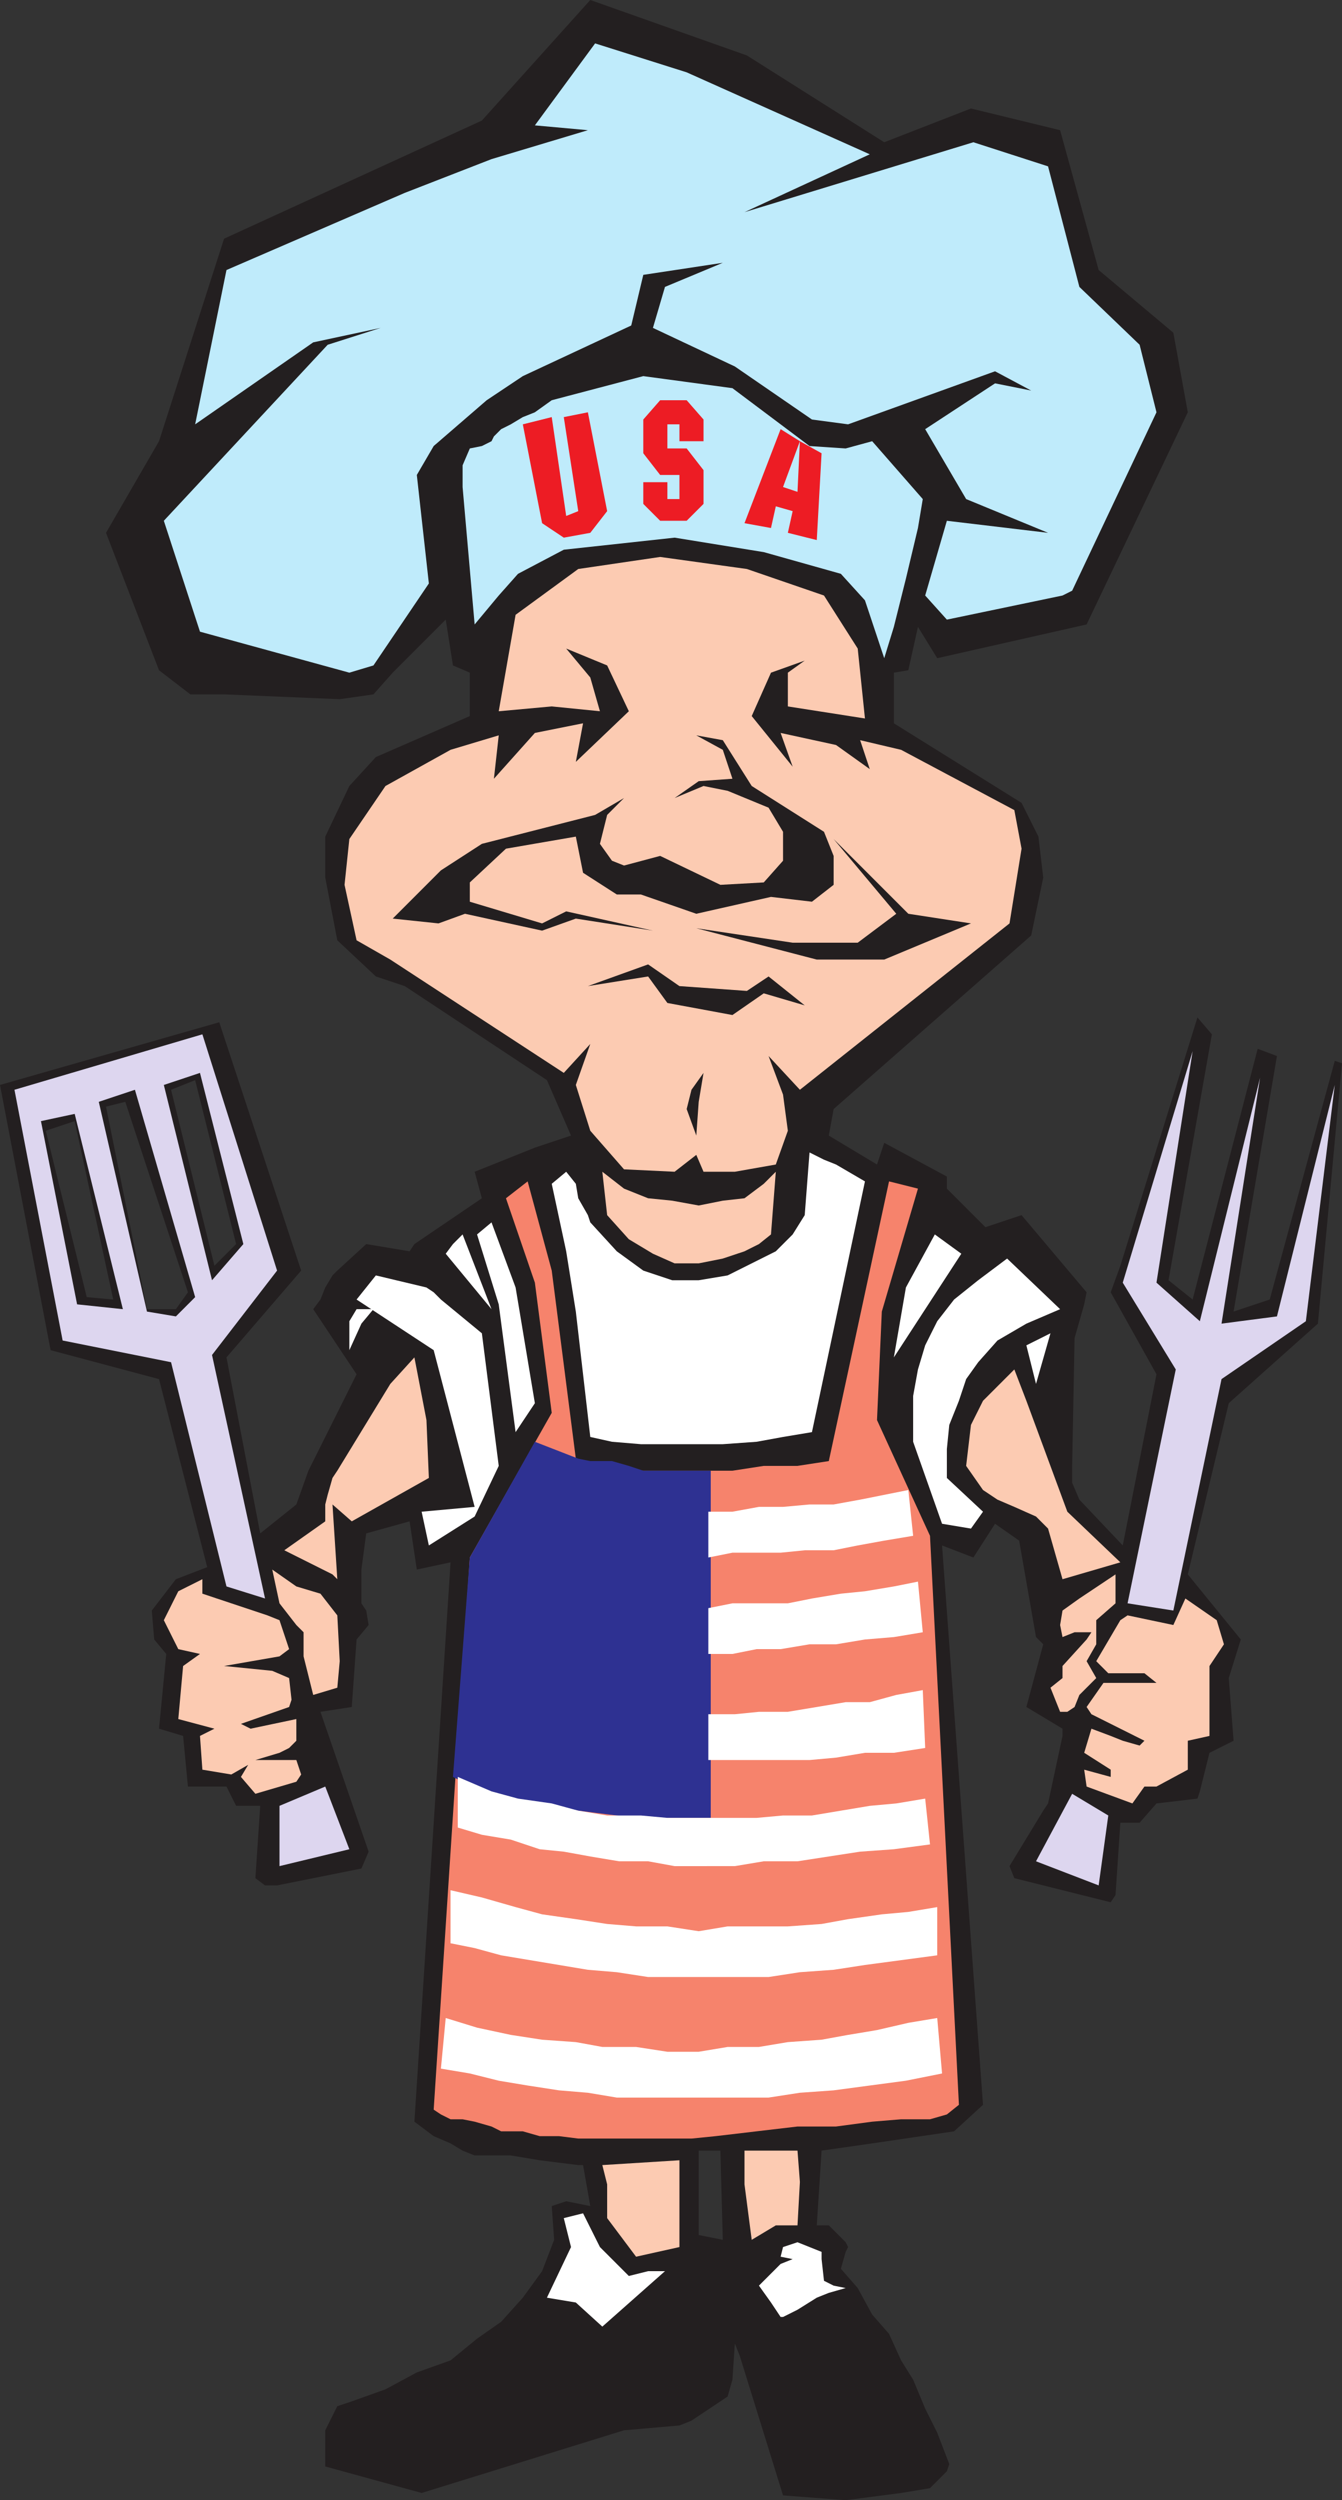
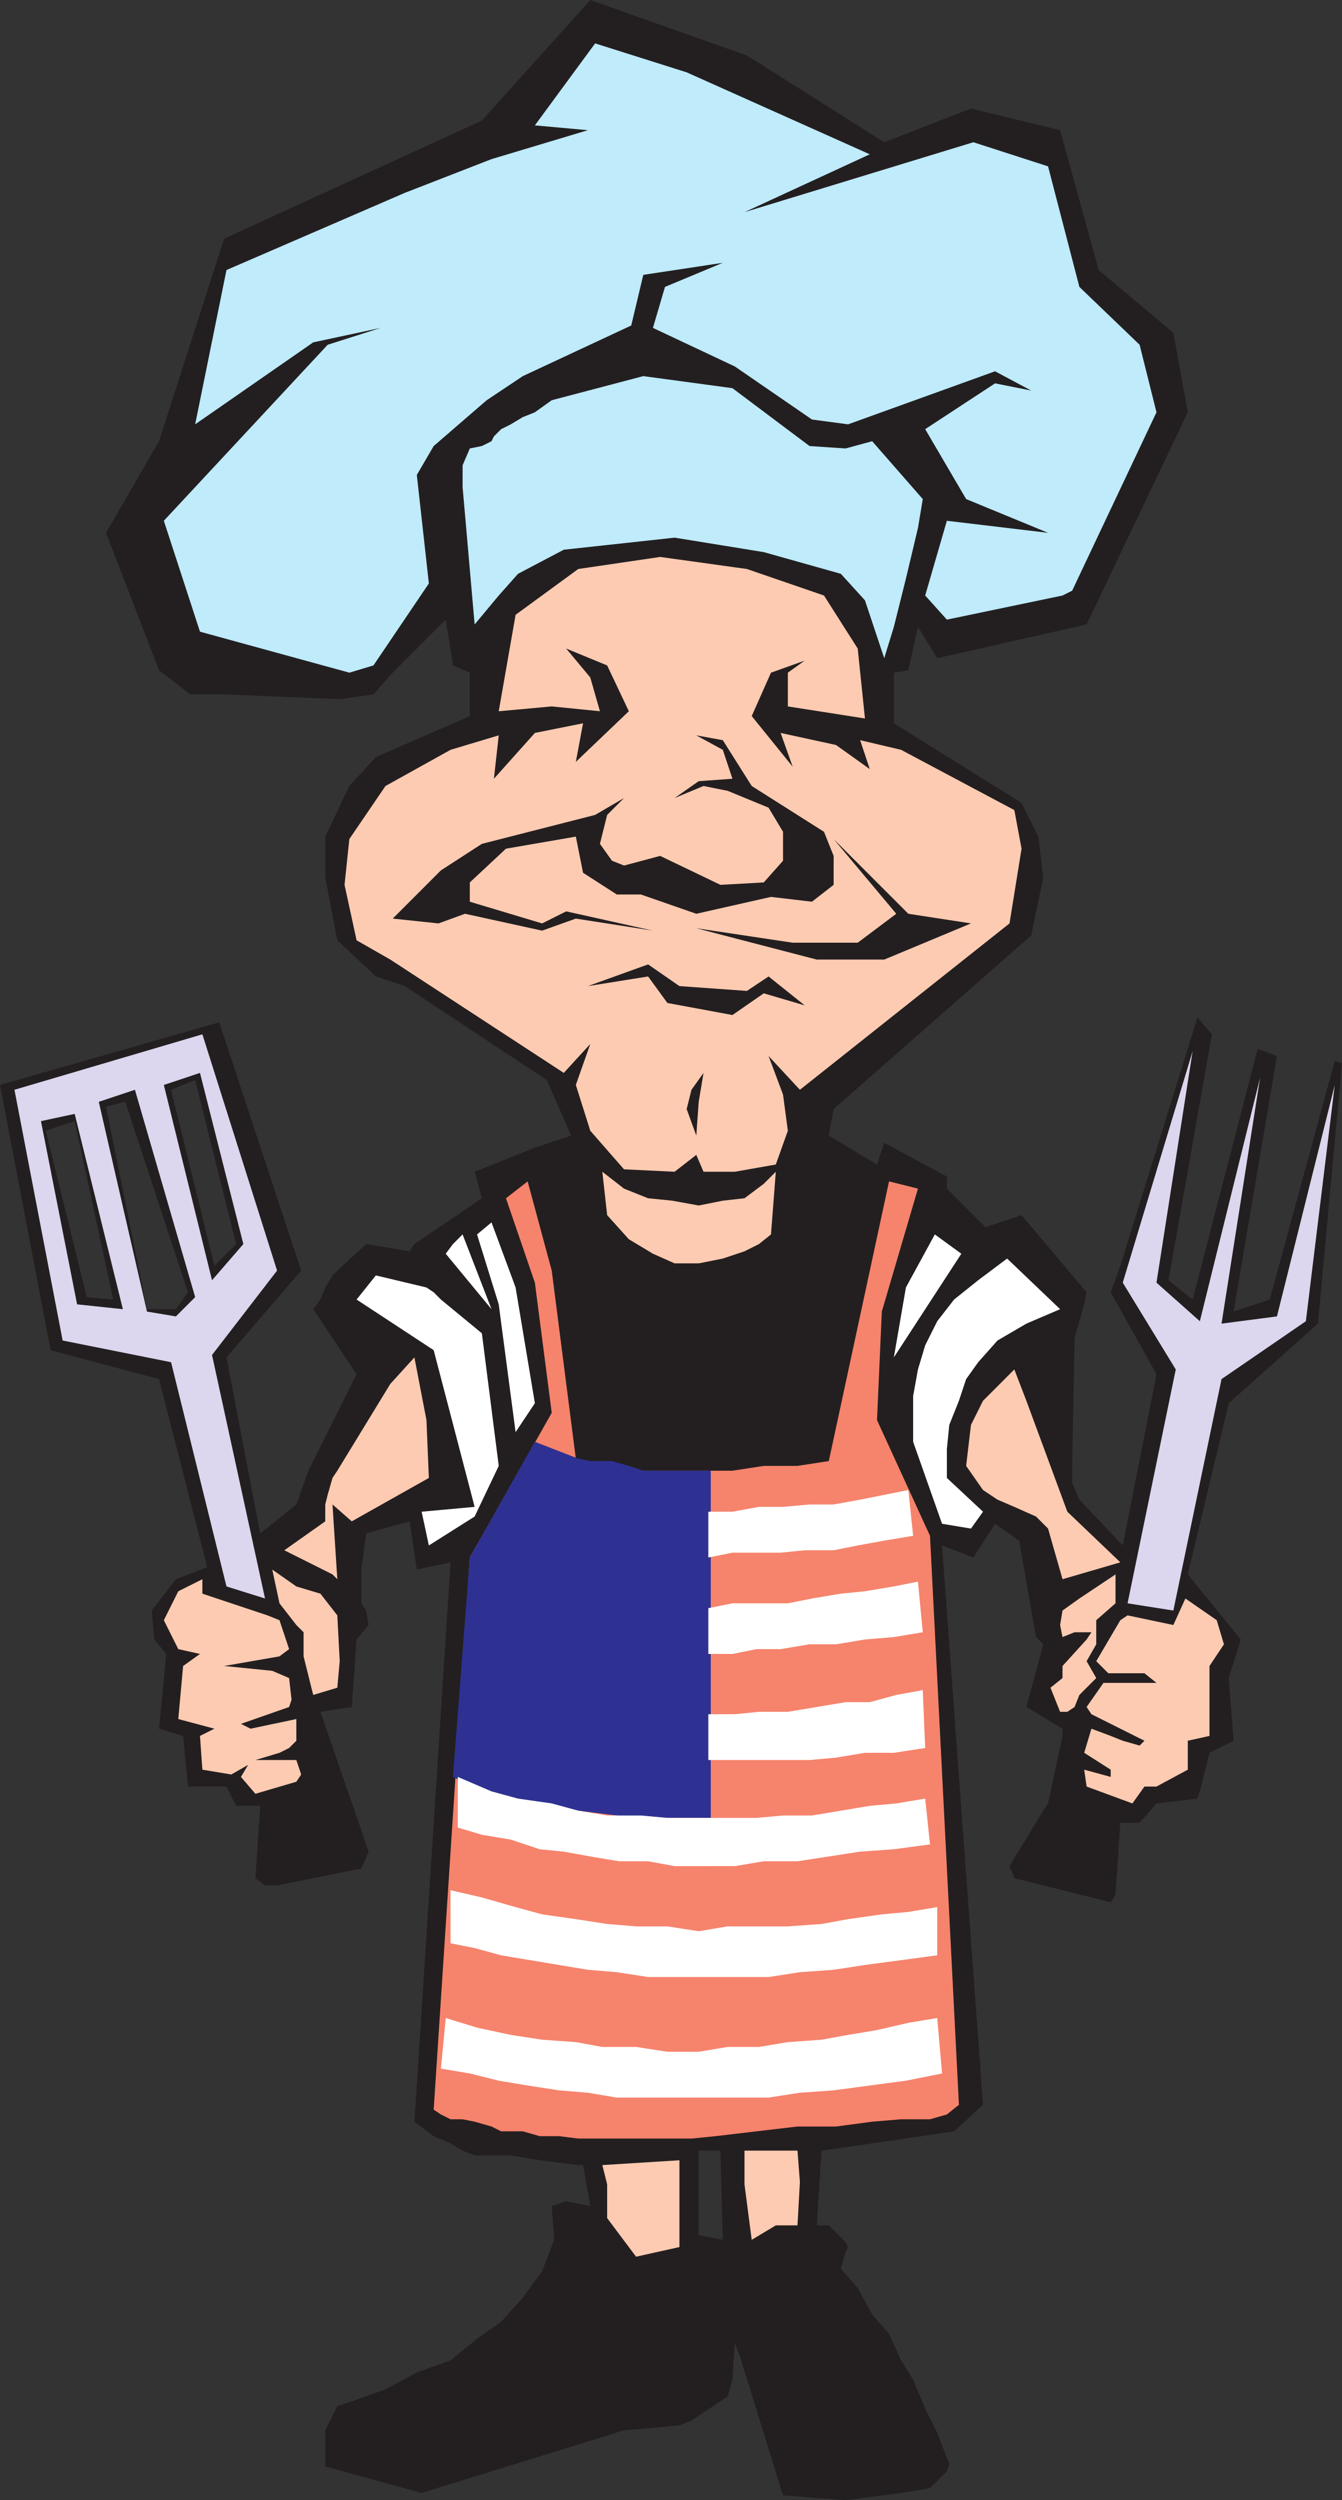
<svg xmlns="http://www.w3.org/2000/svg" width="417.75" height="777.75">
  <rect width="100%" height="100%" fill="#333333" stroke="none" />
  <path fill="#231f20" fill-rule="evenodd" d="m263.25 777.75-19.5-1.5-13.5-43.5-1.5-3.75-.75 11.25-1.5 5.25-11.25 7.5-3.75 1.5-17.25 1.5-63 19.5-30-8.25V756l3.75-7.5 4.5-1.5 10.5-3.75 9.75-5.25 10.5-3.75 8.25-6.75 7.5-5.25 6.75-7.5 6-8.25 3.75-9.75-.75-10.5 4.5-1.5 7.5 1.5-2.25-12.75h6l24-1.5 6-3v26.25l7.5 1.5-.75-27.75h-6.75l-6 3-24 1.5H180l-12-1.5-9-1.5h-11.25L144 669l-3.75-2.25-5.25-2.25-6-4.5 11.25-174-10.5 2.25-2.25-15L114 477l-1.5 11.25v10.5L114 501l.75 4.5L111 510l-1.5 21-9.75 1.5 15 43.5-2.25 5.25-26.25 5.25H82.5l-3-2.25 1.5-22.5h-7.5l-3-6h-12L57 540l-7.5-2.25 2.25-23.25L48 510l-.75-9 7.5-9.75 9.75-3.75-15-58.5-33.75-9L0 337.5l14.25 14.25L27 403.5l8.25.75 10.5 3h9L58.5 402l15-15-12.75-51-7.5 3 13.5 54.75L58.5 402 39 342.75l-6 1.5 12.75 63-10.5-3-12-55.5-9 3L0 337.5 68.25 318l25.5 77.25-23.25 27L81 477l11.25-9L96 457.5l15-30-13.5-20.25 2.25-3 1.5-3.75 2.25-3.75 1.5-1.5 9-8.25 13.5 2.25L129 387l21-14.25-2.25-8.25 18.75-7.5 11.25-3.75-7.5-17.25L126 306.75l-9-3-12-11.25-3.75-19.5v-12.75l7.5-15.75 8.25-9 29.25-12.75v-13.5L141 207l-2.25-14.25-16.5 16.5-6 6.75-10.5 1.5-36-1.5h-10.5l-9.75-7.5L33 165.75l16.5-28.5 20.25-63L150 37.5 183.75 0l48.75 17.25 42.75 27 27-10.5L330 40.5 342 84l23.25 19.5 4.5 24.75-31.5 66-46.5 10.5-6-9.75-3 13.5-4.5.75V225L318 249.75l5.25 10.5 1.5 12.75-3.75 18-61.5 54-1.5 8.25 15 9 2.25-6.75 19.5 10.5v3.75l12 12L318 378l20.25 24-.75 3.75-3 10.5-.75 39.75v5.25l2.25 5.25 13.5 14.25L360 427.5 345.75 402l3-8.25 24-77.25 4.5 5.25-13.5 76.5 7.5 6 20.25-78 6 2.25L384 408l11.25-3.75L415.5 330l2.25.75-7.5 81-27.75 24.75-12.75 53.25 16.5 20.25-3.75 12 1.5 19.5-7.5 3.75-3 12-.75 2.25L360 561l-5.25 6h-6l-1.5 22.5-1.5 2.25-30-7.5-1.5-3.75 10.5-17.25 1.5-2.25 4.5-21v-2.25L319.5 531l5.25-19.5-2.25-2.25-5.25-30-7.5-5.25-6.75 10.5-9.75-3.75 12.75 174-9 8.25-25.5 3.75-15.75 2.25-1.5 23.25H258l5.25 5.25.75 1.5-.75 1.5-1.5 5.25 5.25 6 4.5 8.25 5.25 6 3.75 8.25 3.75 6 3.75 9 3.75 7.5 3.75 9.75-.75 2.25-5.25 5.25-9 1.5-17.25 2.25" />
  <path fill="#bfebfb" fill-rule="evenodd" d="m108.75 209.25-46.5-12.75L51 162l51-54.75 16.5-5.25-21 4.5L60.75 132l9.75-48L126 60l27-10.5 30-9-16.5-1.5 18.75-25.5 28.5 9 57 25.5-39 18L303 44.25l23.25 7.5 9.75 37.5 18.75 18 5.25 21-26.25 55.5-3 1.5-36 7.5-6.75-7.5 6.75-23.25 31.5 3.75-25.5-10.5L288 133.5l21.75-14.25L321 121.5l-11.25-6L264 132l-11.25-1.5-24-16.5-25.5-12L207 89.25l18-7.5-24.75 3.75-3.75 15.75L162.75 117l-11.25 7.5-16.5 14.25-5.25 9 3.75 33.75-17.25 25.5-7.5 2.25" />
-   <path fill="#ddd6ef" fill-rule="evenodd" d="M87 580.5v-18.75l14.25-6 7.5 19.5L87 580.5" />
  <path fill="#bfebfb" fill-rule="evenodd" d="M147.75 194.25 144 151.5v-6.75l2.25-5.25 3.75-.75 3-1.5.75-1.5 2.25-2.25 3-1.5 3.75-2.25 3.75-1.5 5.25-3.75 28.5-7.5 27.75 3.75 24 18 11.25.75 8.25-2.25 15.75 18-1.5 9L282 180l-3.75 15-3 9.75-6-18-7.5-8.25-24-6.75-27.75-4.5-34.5 3.75-14.25 7.5-6 6.75-7.5 9" />
-   <path fill="#fff" fill-rule="evenodd" d="M243.75 720.75H243l-3-4.5-3.75-5.25 6.75-6.75 3.75-1.5L243 702l.75-3 4.5-1.5 7.5 3v2.25l.75 6.75 3 1.5 3.75.75-5.25 1.5-3.75 1.5-6 3.75-4.5 2.25m-56.25 3-8.25-7.5-9-1.5 7.5-15.75-2.25-9 6-1.5 5.25 10.5 9 9 6-1.5H207l-19.5 17.25M183.75 447l-4.5-39-3-18.75-4.5-21 4.5-3.75 3 3.75.75 4.5 3 5.25.75 2.25 8.25 9 8.25 6 9 3h8.25l9-1.5 15-7.5 5.25-5.25 3.75-6 1.5-19.5 4.5 2.25 3.75 1.5 9 5.25-16.5 78-9 1.5-8.25 1.5-10.5.75h-25.5l-9-.75-6.75-1.5" />
-   <path fill="#ddd6ef" fill-rule="evenodd" d="m322.5 579 11.25-21 11.25 6.75-3 21.75-19.5-7.5" />
  <path fill="#231f20" fill-rule="evenodd" d="m176.25 200.25-9.75 5.25v-14.25l9.75-6 10.5-3.75 3.75 13.5-14.25 5.25m56.25-18.75-2.25 12.75 9.75 2.25 12.75 9 5.25-11.25-12.75-9-12.75-3.75" />
  <path fill="#ddd6ef" fill-rule="evenodd" d="m371.25 327-21.75 72 16.5 27-15 72.75 14.25 2.25 15-72 26.25-18 9-73.5-18 72-17.25 2.25 12-76.5L373.5 411 360 399l11.25-72M51 337.5l-9 1.5-11.25 3.75-7.5 3.75-10.5 2.25L4.5 339 63 321.75l23.25 73.5L66 421.5l16.5 75.75-12-3.75-17.25-69.75L19.5 417l-15-78 8.25 9.75 11.25 57 14.25 1.5-15-60.75 7.5-3.75 15 65.25 9 1.5 6-6L42 339l9-1.5 15 60.75L75.75 387l-13.5-53.25L51 337.5" />
-   <path fill="#fff" fill-rule="evenodd" d="m322.5 430.5-3-12 7.5-3.75zM108.75 420l3.75-8.25 3.75-4.5H111l-2.25 3.75v9" />
  <path fill="#fff" fill-rule="evenodd" d="M147.75 468.75 135 420l-24-15.75 6-7.5 15.75 3.75L135 402l2.25 2.25 12.75 10.5 5.25 41.25-7.5 15.75-14.25 9-2.25-10.5 16.5-1.5m5.25-61.5L138.75 390l2.25-3 3-3 9 23.25m0-27-4.5 3.75 6.75 21.75 5.25 39.75 6-9-6-36-7.5-20.25m131.25 68.25 9 25.5 9 1.5 3.75-5.25-11.25-10.5v-9l.75-7.5 3-7.5 2.25-6.75 3.75-5.25 6-6.75 9-5.25 10.5-4.5-16.5-15.75-9 6.75-7.5 6-5.25 6.75-3.75 7.5-2.25 7.5-1.5 8.25v14.25m15-58.5-21 32.25L282 400.5l9-16.5 8.25 6" />
  <path fill="#fccbb2" fill-rule="evenodd" d="m234 696.75-2.25-17.25V669h16.5l.75 9.75-.75 13.5h-6.75l-7.5 4.5M198 702l-9-12v-10.5l-1.5-6 24-1.5v27l-13.5 3m132.75-210.75-4.5-15.75-3.75-3.75-6.75-3-5.25-2.25-4.5-3-5.25-7.5 1.5-12.75 3.75-7.5 9.75-9.75 3.75 9.75 12.75 34.5 16.5 15.75-18 5.25m1.5 41.25H330l-3-7.5 3.75-3v-3.75l7.5-8.25 1.5-2.25h-5.25l-3.75 1.5-.75-3.75.75-4.5 5.25-3.75 11.25-7.5v9l-6 5.25v7.5l-3 5.25 3 5.25-5.25 5.25-1.5 3.75-2.25 1.5m-156-330.75L189 207l6.75 14.25-16.5 15.75 2.25-12-15 3-12.75 14.25 1.5-13.5-15 4.5L120 244.5 108.75 261l-1.5 14.25L111 292.5l10.5 6 54 35.25 8.25-9-4.5 12.75 4.5 14.25 10.5 12 15.75.75 6.75-5.25 2.25 5.25h9.75l12.75-2.25 3.75-10.5-1.5-11.25-4.5-12L249 339l65.25-51.75L318 264l-2.25-12-35.25-18.75-12.75-3 3 9-10.5-7.5L243 228l3.75 10.5L234 222.75l6-13.5 10.5-3.75-5.25 3.75v10.5l24 3.75-2.25-21.75-10.5-16.5-24-8.25-27-3.75L180 177l-19.5 14.25-5.25 30 16.5-1.5 15 1.5-3-10.5-7.5-9" />
  <path fill="#fccbb2" fill-rule="evenodd" d="m352.5 561-14.25-5.25-.75-5.25 8.25 2.25v-2.25l-8.25-5.25 2.25-7.5 6 2.25 3.75 1.5 5.25 1.5 1.5-1.5-16.5-8.25-1.5-2.25 5.25-7.5H360l-3.75-3H345l-3.75-3.75 7.5-12.75 2.25-1.5 14.25 3 3.75-8.25 9.75 6.75 2.25 7.5-4.5 6.75V540l-6.75 1.5v9l-9.75 5.25h-3.75L352.5 561m-165-196.5L189 378l6.75 7.5 7.5 4.5 6.75 3h7.5l7.5-1.5 6.75-2.25 4.5-2.25 3.75-3 1.5-19.5-3.75 3.75-6 4.5-6.75.75-7.5 1.5-8.25-1.5-7.5-.75-7.5-3-6.75-5.25M105 491.25l-1.5-1.5-15-7.5 12.75-9V468l.75-3 1.5-5.25 1.5-2.25 16.5-27 7.5-8.25 3.75 19.5.75 18-24 13.5-6-5.25 1.5 23.25m-7.5 36-3-12v-7.5l-2.25-2.25-5.25-6.75-2.25-10.5 7.5 5.25 7.5 2.25 5.25 6.75.75 14.25L105 525l-7.5 2.25M79.5 558l-4.5-5.25 2.25-3.75-5.25 3-9-1.5-.75-10.5 4.5-2.25-11.25-3 1.5-16.5 5.25-3.75-6.75-1.5-4.5-9 4.5-9 7.5-3.75v4.5l20.25 6.75L87 504l3 9-3 2.25-17.25 3 15 1.5L90 522l.75 6.75L90 531l-15 5.25 3 1.5 14.25-3v6.75L90 543.75l-3 1.5-7.5 2.25h12.75l1.5 4.5-1.5 2.25L79.5 558" />
-   <path fill="#ed1c24" fill-rule="evenodd" d="m243 133.5-11.25 29.25 8.25 1.5 1.5-6.75 5.25 1.5-1.5 6.75 9 2.25 1.5-27-6.75-3.75-.75 15.75-4.5-1.5 5.25-14.25-6-3.75m-31.5-1.5h-3.75v7.5h6l5.25 6.75v10.5l-5.25 5.25h-8.25l-5.25-5.25V150h7.5v5.25h3.75v-7.5h-6l-5.25-6.75v-10.5l5.25-6h8.25l5.25 6v6.75h-7.5V132M180 159l-4.5-29.25 7.5-1.5 6 30.75-5.25 6.75-8.25 1.5-6.75-4.5-6-30.75 9-2.25 4.5 30.75L180 159" />
  <path fill="#f6836c" fill-rule="evenodd" d="m276.75 367.5 9 2.25L274.5 408l-1.5 33.75 16.5 36 9 177-3.75 3-5.25 1.5h-9l-9 .75-11.25 1.5h-12l-25.5 3-7.5.75H180l-6-.75h-6l-5.25-1.5H156l-3-1.5-5.25-1.5-3.75-.75h-3.75l-3-1.5-2.25-1.5 11.25-171.75 25.5-45-5.25-40.5-9-26.25 6.75-5.25 7.5 27.75 7.5 58.5L189 456l10.5 1.5H228l9.75-1.5h10.5l9.75-1.5 18.75-87" />
  <path fill="#2e3192" fill-rule="evenodd" d="M221.25 457.5h-21l-4.5-1.5-5.25-1.5h-6.75l-3.75-.75-13.5-5.25-20.25 36-5.25 68.25 9 4.5 10.5 2.25 9.75 2.25 9.75 1.5 12 1.5 9.75.75h19.5v-108" />
  <path fill="#fff" fill-rule="evenodd" d="m138.75 627.75 9.75 3L159 633l9.75 1.5 10.5.75 8.25 1.5H198l9.75 1.5h9.75l9-1.5h9.75l9-1.5 10.5-.75L264 633l9-1.5 9.75-2.25 9-1.5 1.5 17.25-11.25 2.25-22.5 3-10.5.75-9.75 1.5H192l-9-1.5-9-.75-9.75-1.5-9-1.5-9-2.25-9-1.5 1.5-15.75m1.5-39.75 9.75 2.25 10.5 3 8.25 2.25 10.5 1.5 9.75 1.5 9 .75h9.75l9.75 1.5 9-1.5h18.75l10.5-.75L264 597l10.5-1.5 8.25-.75 9-1.5v15l-22.5 3-9.75 1.5-10.5.75-9.75 1.5h-37.5l-9.75-1.5-9-.75-27-4.5-8.25-2.25-7.5-1.5V588m2.25-35.25 10.5 4.5 8.25 2.25 10.5 1.5 8.25 2.25 9 1.5h10.5l8.25.75h27.75l8.25-.75h9l18-3L279 561l9-1.5 1.5 14.25-11.25 1.5-10.5.75-19.5 3h-10.5l-9 1.5H210l-8.25-1.5h-9l-9-1.5-8.25-1.5-7.5-.75-9-3-9-1.5-7.5-2.25v-15.75m78-19.5h8.25l7.5-.75h9l18-3h7.5l8.25-2.25 8.25-1.5.75 18-9.75 1.5h-9l-9 1.5-8.25.75h-31.5v-14.25m0-33 7.5-1.5h17.25l7.5-1.5 9-1.5 7.5-.75 9-1.5 7.5-1.5 1.5 15.75-9 1.5-9 .75-9 1.5H252l-9 1.5h-7.5l-7.5 1.5h-7.5v-14.25m0-30h7.5l8.25-1.5h7.5L252 468h7.5l8.25-1.5 15-3 1.5 14.25-9 1.5-8.25 1.5-7.5 1.5h-9l-7.5.75h-15l-7.5 1.5v-14.25" />
  <path fill="#231f20" fill-rule="evenodd" d="m122.25 285.75 14.25 1.5 8.25-3 24 5.25 10.5-3.75 24 3.75-27-6-7.5 3.75-22.5-6.75v-6L157.5 264l21.75-3.75 2.25 11.25 10.5 6.75h7.5l17.25 6L240 279l12.75 1.5 6.75-5.25v-9l-3-7.5L234 244.5l-9-14.25-8.25-1.5 8.25 4.5 3 9-10.5.75-7.5 5.25 9-3.75 7.5 1.5 12.75 5.25 4.5 7.5v9l-6 6.75-13.5.75-18.75-9-11.25 3-3.75-1.5-3.75-5.25 2.25-9 5.25-5.25-9 5.25-35.25 9-12.75 8.25-15 15m94.5 67.5-3-8.25 1.5-6 3.75-5.25-1.5 9-.75 10.5M183 306.75l18.75-6.75 9.75 6.75 21 1.5 6.75-4.5 11.25 9-12.75-3.75-9.75 6.75-20.25-3.75-6-8.25-18.75 3" />
  <path fill="#231f20" fill-rule="evenodd" d="m249 267.75-2.25 5.25H252l2.25-5.25L249 261v6.75" />
  <path fill="#231f20" fill-rule="evenodd" d="m216.75 288.75 37.5 9.75h21l27-11.25-19.5-3L259.5 261l19.5 23.25-12 9h-20.25l-30-4.5" />
</svg>